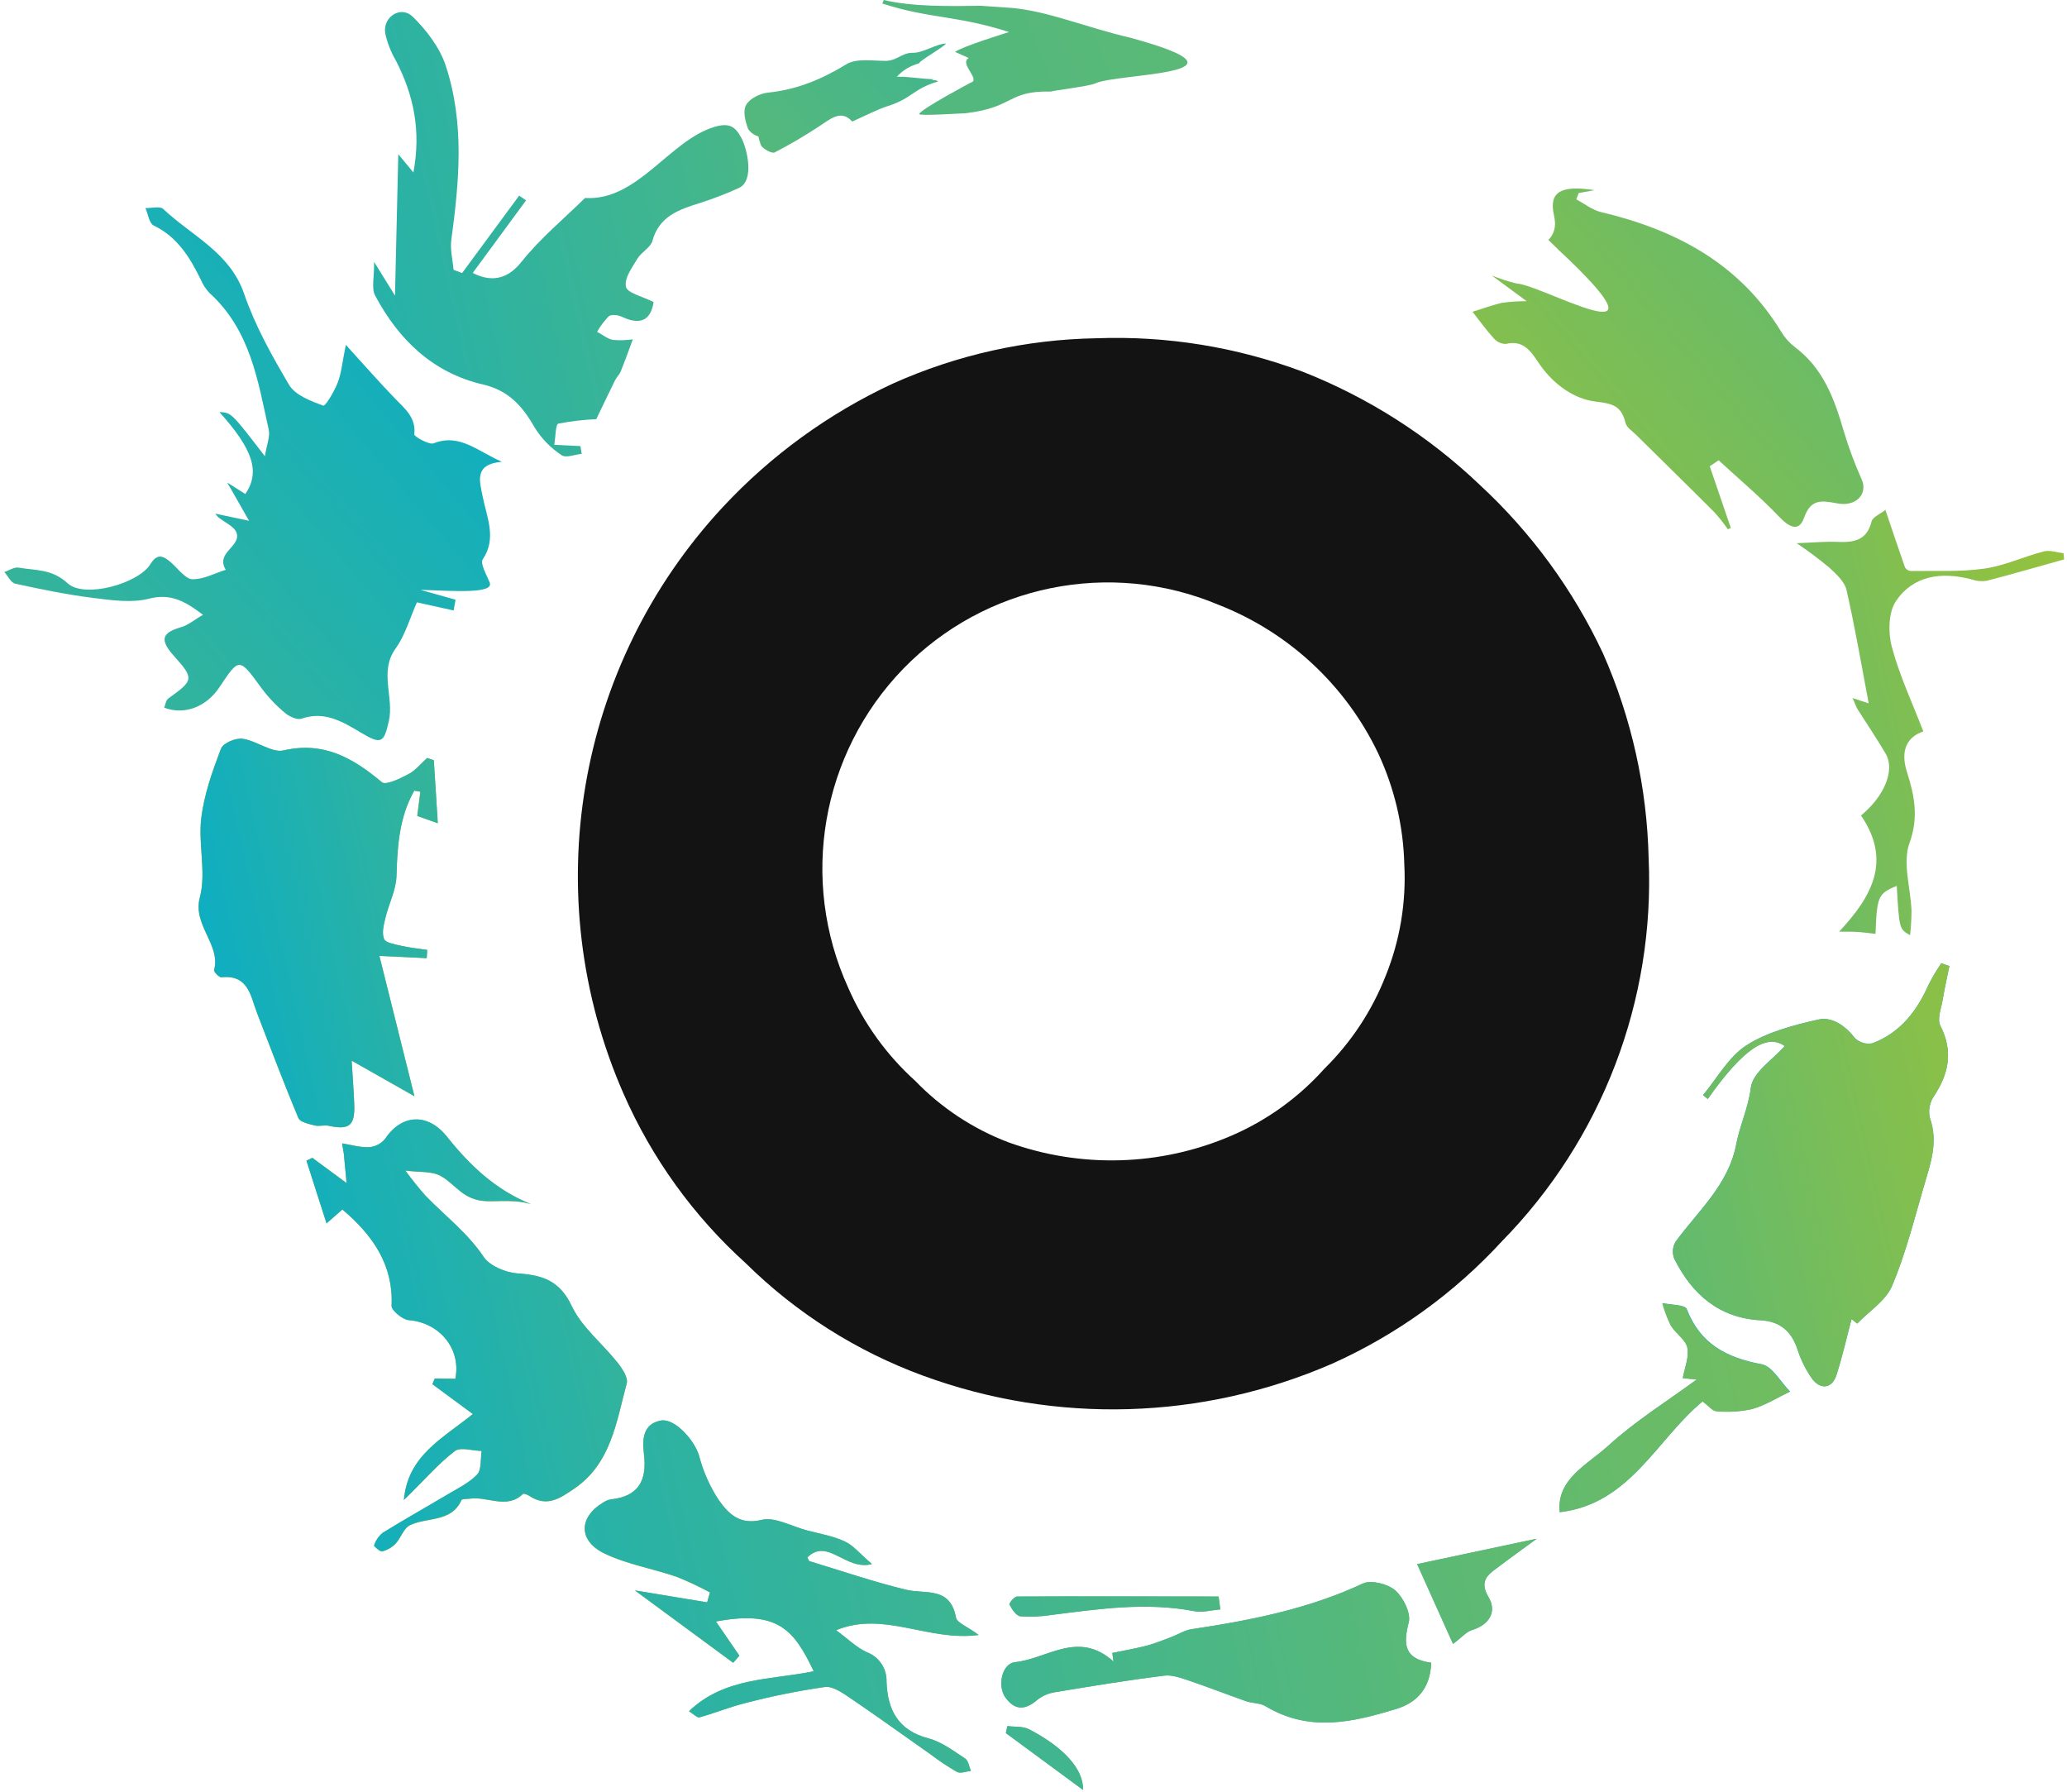
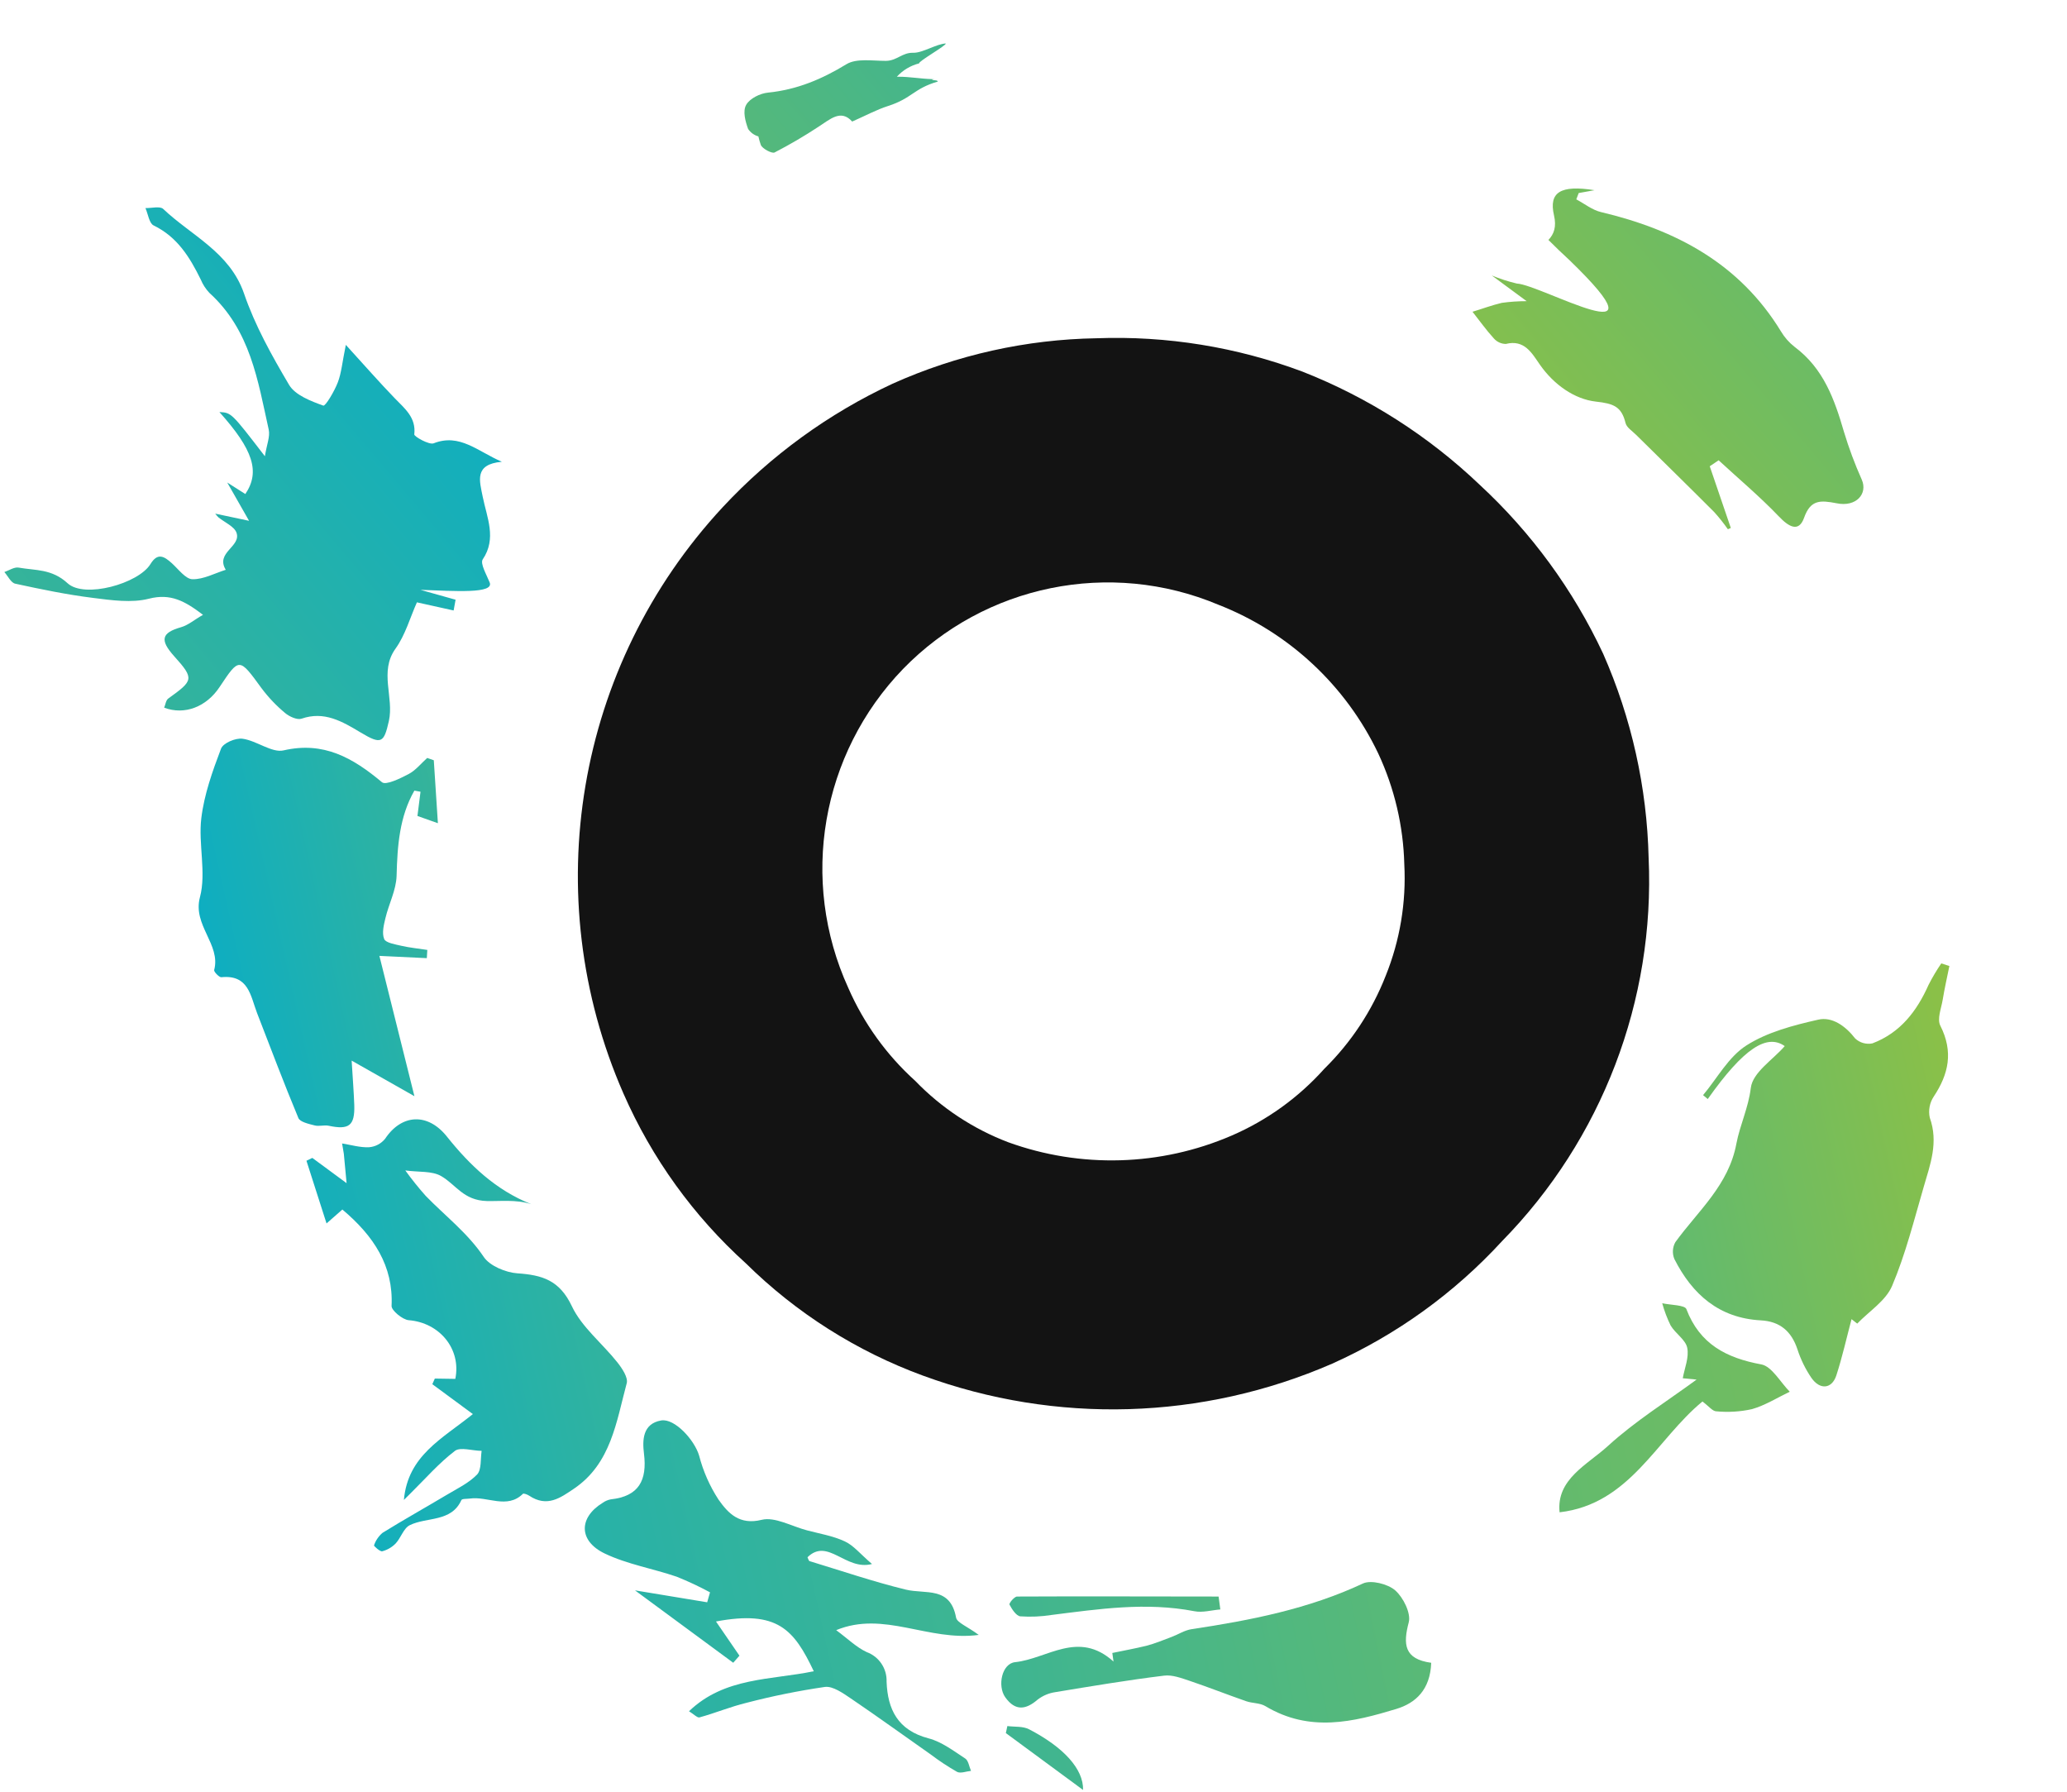
<svg xmlns="http://www.w3.org/2000/svg" width="465px" height="403px" viewBox="0 0 465 403" version="1.1">
  <title>org-ico-col</title>
  <defs>
    <linearGradient x1="-11.041%" y1="56.898%" x2="111.593%" y2="34.973%" id="linearGradient-1">
      <stop stop-color="#9CC336" offset="0%" />
      <stop stop-color="#8AC048" offset="16%" />
      <stop stop-color="#5AB976" offset="47%" />
      <stop stop-color="#0FAEC0" offset="92%" />
      <stop stop-color="#00ACCF" offset="100%" />
    </linearGradient>
    <linearGradient x1="-194.115%" y1="273.796%" x2="108.821%" y2="-1.897%" id="linearGradient-2">
      <stop stop-color="#9CC336" offset="0%" />
      <stop stop-color="#8AC048" offset="16%" />
      <stop stop-color="#5AB976" offset="47%" />
      <stop stop-color="#0FAEC0" offset="92%" />
      <stop stop-color="#00ACCF" offset="100%" />
    </linearGradient>
    <linearGradient x1="166.56%" y1="14.396%" x2="-230.724%" y2="148.395%" id="linearGradient-3">
      <stop stop-color="#9CC336" offset="0%" />
      <stop stop-color="#8AC048" offset="16%" />
      <stop stop-color="#5AB976" offset="47%" />
      <stop stop-color="#0FAEC0" offset="92%" />
      <stop stop-color="#00ACCF" offset="100%" />
    </linearGradient>
    <linearGradient x1="386.24%" y1="-72.002%" x2="-20.975%" y2="73.847%" id="linearGradient-4">
      <stop stop-color="#9CC336" offset="0%" />
      <stop stop-color="#8AC048" offset="16%" />
      <stop stop-color="#5AB976" offset="47%" />
      <stop stop-color="#0FAEC0" offset="92%" />
      <stop stop-color="#00ACCF" offset="100%" />
    </linearGradient>
    <linearGradient x1="404.522%" y1="-58.882%" x2="-37.079%" y2="72.337%" id="linearGradient-5">
      <stop stop-color="#9CC336" offset="0%" />
      <stop stop-color="#8AC048" offset="16%" />
      <stop stop-color="#5AB976" offset="47%" />
      <stop stop-color="#0FAEC0" offset="92%" />
      <stop stop-color="#00ACCF" offset="100%" />
    </linearGradient>
    <linearGradient x1="382.983%" y1="-40.734%" x2="-108.085%" y2="87.461%" id="linearGradient-6">
      <stop stop-color="#9CC336" offset="0%" />
      <stop stop-color="#8AC048" offset="16%" />
      <stop stop-color="#5AB976" offset="47%" />
      <stop stop-color="#0FAEC0" offset="92%" />
      <stop stop-color="#00ACCF" offset="100%" />
    </linearGradient>
    <linearGradient x1="512.635%" y1="-39.666%" x2="-139.82%" y2="88.96%" id="linearGradient-7">
      <stop stop-color="#9CC336" offset="0%" />
      <stop stop-color="#8AC048" offset="16%" />
      <stop stop-color="#5AB976" offset="47%" />
      <stop stop-color="#0FAEC0" offset="92%" />
      <stop stop-color="#00ACCF" offset="100%" />
    </linearGradient>
    <linearGradient x1="381.399%" y1="28.409%" x2="-216.427%" y2="71.475%" id="linearGradient-8">
      <stop stop-color="#9CC336" offset="0%" />
      <stop stop-color="#8AC048" offset="16%" />
      <stop stop-color="#5AB976" offset="47%" />
      <stop stop-color="#0FAEC0" offset="92%" />
      <stop stop-color="#00ACCF" offset="100%" />
    </linearGradient>
    <linearGradient x1="129.68%" y1="20.319%" x2="-249.332%" y2="153.407%" id="linearGradient-9">
      <stop stop-color="#9CC336" offset="0%" />
      <stop stop-color="#8AC048" offset="16%" />
      <stop stop-color="#5AB976" offset="47%" />
      <stop stop-color="#0FAEC0" offset="92%" />
      <stop stop-color="#00ACCF" offset="100%" />
    </linearGradient>
    <linearGradient x1="681.973%" y1="-34.952%" x2="-607.183%" y2="132.236%" id="linearGradient-10">
      <stop stop-color="#9CC336" offset="0%" />
      <stop stop-color="#8AC048" offset="16%" />
      <stop stop-color="#5AB976" offset="47%" />
      <stop stop-color="#0FAEC0" offset="92%" />
      <stop stop-color="#00ACCF" offset="100%" />
    </linearGradient>
    <linearGradient x1="452.306%" y1="-36.02%" x2="-663.092%" y2="187.062%" id="linearGradient-11">
      <stop stop-color="#9CC336" offset="0%" />
      <stop stop-color="#8AC048" offset="16%" />
      <stop stop-color="#5AB976" offset="47%" />
      <stop stop-color="#0FAEC0" offset="92%" />
      <stop stop-color="#00ACCF" offset="100%" />
    </linearGradient>
    <linearGradient x1="1018.27%" y1="-135.206%" x2="-1131.194%" y2="281.484%" id="linearGradient-12">
      <stop stop-color="#9CC336" offset="0%" />
      <stop stop-color="#8AC048" offset="16%" />
      <stop stop-color="#5AB976" offset="47%" />
      <stop stop-color="#0FAEC0" offset="92%" />
      <stop stop-color="#00ACCF" offset="100%" />
    </linearGradient>
    <linearGradient x1="763.579%" y1="34.732%" x2="-455.167%" y2="60.575%" id="linearGradient-13">
      <stop stop-color="#9CC336" offset="0%" />
      <stop stop-color="#8AC048" offset="16%" />
      <stop stop-color="#5AB976" offset="47%" />
      <stop stop-color="#0FAEC0" offset="92%" />
      <stop stop-color="#00ACCF" offset="100%" />
    </linearGradient>
    <linearGradient x1="2127.785%" y1="-328.85%" x2="-1200.526%" y2="278.202%" id="linearGradient-14">
      <stop stop-color="#9CC336" offset="0%" />
      <stop stop-color="#8AC048" offset="16%" />
      <stop stop-color="#5AB976" offset="47%" />
      <stop stop-color="#0FAEC0" offset="92%" />
      <stop stop-color="#00ACCF" offset="100%" />
    </linearGradient>
    <linearGradient x1="-43.641%" y1="124.092%" x2="293.672%" y2="-125.77%" id="linearGradient-15">
      <stop stop-color="#9CC336" offset="0%" />
      <stop stop-color="#8AC048" offset="16%" />
      <stop stop-color="#5AB976" offset="47%" />
      <stop stop-color="#0FAEC0" offset="92%" />
      <stop stop-color="#00ACCF" offset="100%" />
    </linearGradient>
    <linearGradient x1="-498.216%" y1="300.496%" x2="486.309%" y2="-153.317%" id="linearGradient-16">
      <stop stop-color="#9CC336" offset="0%" />
      <stop stop-color="#8AC048" offset="16%" />
      <stop stop-color="#5AB976" offset="47%" />
      <stop stop-color="#0FAEC0" offset="92%" />
      <stop stop-color="#00ACCF" offset="100%" />
    </linearGradient>
  </defs>
  <g id="Page-1" stroke="none" stroke-width="1" fill="none" fill-rule="evenodd">
    <g id="org-ico-col" fill-rule="nonzero">
-       <path d="M438.54,217.28 L436.72,216.66 C435.664,218.204 434.709,219.814 433.86,221.48 C431.25,227.41 427.49,232.28 421.22,234.65 C419.828,234.929 418.387,234.52 417.35,233.55 C415.15,230.7 412.14,228.61 409.06,229.31 C403.44,230.58 397.56,232.12 392.87,235.12 C388.87,237.7 386.32,242.48 383.13,246.29 L384.18,247.17 C392.3,235.69 397.51,232.44 401.5,235.26 C398.84,238.32 394.3,241.15 393.87,244.66 C393.32,249.17 391.43,253 390.63,257.17 C388.86,266.55 382.01,272.3 376.9,279.35 C376.245,280.515 376.16,281.915 376.67,283.15 C380.67,291.15 386.75,296.45 396.13,296.95 C400.42,297.18 403.01,299.4 404.36,303.47 C405.097,305.74 406.15,307.895 407.49,309.87 C409.42,312.66 412.11,312.4 413.12,309.3 C414.46,305.17 415.41,300.89 416.53,296.68 L417.81,297.68 C420.5,294.88 424.24,292.55 425.66,289.18 C428.66,282.04 430.59,274.38 432.78,266.88 C434.23,261.88 436.13,256.94 434.13,251.36 C433.769,249.705 434.102,247.974 435.05,246.57 C438.35,241.57 439.49,236.57 436.5,230.66 C435.74,229.14 436.72,226.77 437.04,224.82 C437.46,222.31 438.03,219.8 438.54,217.28 Z M97.59,171 L96.08,170.5 C94.7,171.73 93.5,173.27 91.9,174.12 C90.04,175.12 86.81,176.7 85.9,175.96 C79.32,170.45 72.73,166.72 63.76,168.8 C61.13,169.41 57.68,166.6 54.54,166.18 C52.95,165.96 50.17,167.18 49.69,168.42 C47.78,173.42 45.91,178.68 45.26,184.03 C44.55,189.87 46.42,196.31 44.95,201.82 C43.26,208.14 49.69,212.43 48.15,218.21 C48.05,218.58 49.28,219.87 49.76,219.82 C55.92,219.2 56.34,224.04 57.83,227.87 C60.89,235.76 63.83,243.68 67.13,251.49 C67.5,252.37 69.47,252.81 70.77,253.14 C71.77,253.41 72.92,253 73.95,253.22 C78.52,254.22 79.84,253.22 79.7,248.57 C79.6,245.71 79.37,242.84 79.11,238.57 L93.23,246.57 L85.35,215 L95.95,215.51 L96.06,213.66 C94.11,213.36 92.15,213.17 90.22,212.73 C88.84,212.41 86.72,212.07 86.36,211.22 C85.81,209.87 86.27,208.04 86.64,206.5 C87.4,203.3 89.05,200.22 89.15,197 C89.36,190.23 89.84,183.68 93.15,177.83 L94.53,178.08 C94.31,179.84 94.09,181.59 93.84,183.53 L98.44,185.16 C98.18,180 97.88,175.49 97.59,171 Z M90.86,337.39 L92.43,335.87 C95.7,332.65 98.73,329.15 102.36,326.38 C103.61,325.43 106.36,326.31 108.36,326.38 C108.07,328.19 108.36,330.57 107.36,331.68 C105.51,333.68 102.86,334.87 100.47,336.3 C95.68,339.16 90.81,341.88 86.08,344.81 C85.189,345.558 84.521,346.537 84.15,347.64 C84.08,347.78 85.51,349.08 85.99,348.97 C87.128,348.674 88.164,348.077 88.99,347.24 C90.2,345.96 90.78,343.79 92.21,343.09 C96.05,341.21 101.55,342.51 103.8,337.46 C103.95,337.11 105.06,337.21 105.73,337.11 C109.65,336.54 114.08,339.56 117.64,336.05 C117.8,335.88 118.64,336.19 119.05,336.46 C123.1,339.16 126.05,336.95 129.16,334.87 C137.47,329.23 138.66,319.87 141,311.17 C141.35,309.91 140,307.83 138.9,306.48 C135.52,302.22 130.9,298.56 128.66,293.85 C125.89,287.98 121.98,286.85 116.4,286.45 C113.79,286.27 110.2,284.79 108.85,282.78 C105.23,277.39 100.18,273.56 95.78,269.03 C94.154,267.202 92.622,265.293 91.19,263.31 C94.26,263.73 97.19,263.38 99.26,264.58 C102.59,266.5 104.26,270.05 109.53,270.19 C112.43,270.27 116.12,269.79 119.53,270.9 C111.53,267.72 105.67,262.14 100.53,255.67 C96.22,250.27 90.34,250.67 86.65,256.18 C85.739,257.256 84.428,257.914 83.02,258 C81.02,258.1 79.02,257.47 76.96,257.15 L77.35,259.47 C77.52,261.33 77.7,263.19 77.97,266.08 L70.26,260.4 L68.94,261.04 L73.46,275.14 C75.2,273.6 76.22,272.71 77.02,272.01 C84.02,277.96 88.52,284.66 88.09,293.7 C88.09,294.7 90.56,296.79 91.94,296.9 C98.94,297.45 103.8,303.38 102.43,310.1 L97.82,310.03 L97.26,311.3 L106.38,318.02 C99.44,323.65 91.76,327.39 90.86,337.37 L90.86,337.39 Z M155,384.92 C156,385.52 156.84,386.4 157.33,386.26 C160.91,385.26 164.33,383.84 167.94,382.97 C173.761,381.473 179.66,380.297 185.61,379.45 C187.38,379.22 189.68,380.85 191.45,382.05 C197.45,386.14 203.45,390.42 209.38,394.62 C211.257,396.058 213.225,397.374 215.27,398.56 C216.07,398.98 217.35,398.44 218.41,398.34 C217.99,397.39 217.84,396.03 217.11,395.56 C214.48,393.84 211.8,391.79 208.88,391.03 C201.88,389.21 199.66,384.49 199.42,378.3 C199.535,375.337 197.725,372.638 194.94,371.62 C192.63,370.55 190.69,368.62 188.08,366.69 C198.83,362.25 208.76,369.28 220.15,367.76 C217.6,365.88 215.26,365.01 215.05,363.86 C213.74,356.76 208.18,358.65 203.74,357.57 C196.45,355.79 189.29,353.35 182.09,351.16 C181.88,351.09 181.78,350.59 181.64,350.29 C186.21,345.81 190.21,353.38 196.14,351.81 C193.44,349.5 191.93,347.6 189.97,346.7 C187.32,345.47 184.33,344.99 181.48,344.23 C178.08,343.33 174.27,341.15 171.34,341.87 C166.34,343.12 163.78,340.39 161.62,337.34 C159.635,334.299 158.159,330.955 157.25,327.44 C156.2,323.88 151.72,319.02 148.73,319.52 C144.51,320.24 144.47,323.95 144.84,326.98 C145.59,332.98 143.68,336.59 137.37,337.27 C136.714,337.394 136.093,337.66 135.55,338.05 C130.15,341.35 130.08,346.61 136.01,349.45 C141.09,351.88 146.83,352.83 152.21,354.67 C154.77,355.699 157.271,356.871 159.7,358.18 C159.49,358.92 159.28,359.67 159.06,360.42 L142.82,357.74 L164.92,374 L166.32,372.41 L161.04,364.72 C174.95,362.11 178.62,366.56 183.04,375.91 C173.5,377.88 162.98,377.19 155,384.9 L155,384.92 Z M322,373.98 C315.88,373.18 315.65,369.84 316.92,364.88 C317.44,362.88 315.7,359.31 313.87,357.71 C312.2,356.25 308.42,355.32 306.62,356.16 C294.44,361.87 281.38,364.47 268.06,366.44 C266.5,366.67 265.06,367.62 263.58,368.18 C261.69,368.88 259.82,369.65 257.87,370.18 C255.36,370.83 252.78,371.26 250.23,371.79 L250.5,373.72 C242.58,366.58 235.65,373.09 228.36,373.86 C225.36,374.17 224.36,379.2 226.15,381.76 C228.41,384.94 230.81,384.54 233.42,382.29 C234.586,381.392 235.964,380.81 237.42,380.6 C245.55,379.26 253.69,377.93 261.89,376.89 C263.7,376.66 265.77,377.44 267.63,378.06 C271.89,379.5 276.09,381.16 280.34,382.64 C281.75,383.13 283.44,383.01 284.67,383.75 C294.67,389.75 304.45,387.31 314.09,384.39 C318.49,383 321.75,380 321.97,374 L322,373.98 Z M378.59,309.98 L381.75,310.25 C375.06,315.17 367.92,319.6 361.83,325.16 C357.16,329.43 350.16,332.63 350.93,340.1 C366.75,338.28 372.73,323.66 383.07,315.18 C384.49,316.23 385.35,317.36 386.2,317.39 C388.876,317.644 391.575,317.479 394.2,316.9 C397.2,316.05 399.89,314.33 402.71,312.98 C400.59,310.85 398.71,307.28 396.32,306.84 C388.43,305.37 382.49,302.28 379.45,294.39 C379.1,293.47 375.9,293.49 374.02,293.08 C374.493,294.802 375.126,296.476 375.91,298.08 C376.98,299.87 379.28,301.29 379.64,303.08 C380.02,305.26 378.97,307.65 378.56,310 L378.59,309.98 Z M326.9,369.76 C328.97,368.2 329.9,367.03 331.13,366.66 C334.97,365.49 336.87,362.58 334.87,359.22 C333.21,356.42 333.95,354.82 335.97,353.29 C339.55,350.57 343.21,347.95 345.72,346.11 L318.82,351.82 C321.72,358.28 324.25,363.91 326.87,369.73 L326.9,369.76 Z M274.53,362 L274.14,359.09 C259.03,359.09 243.92,359.02 228.81,359.09 C228.17,359.09 226.95,360.62 227.1,360.9 C227.65,361.95 228.62,363.44 229.52,363.54 C231.874,363.706 234.24,363.602 236.57,363.23 C247.2,361.9 257.78,360.29 268.69,362.39 C270.56,362.72 272.58,362.11 274.53,362 Z M243.65,402.6 C243.77,397.91 239.29,392.99 231.53,388.97 C230.14,388.24 228.27,388.45 226.62,388.23 C226.5,388.76 226.39,389.23 226.28,389.81 L243.65,402.6 Z" id="Shape" fill="url(#linearGradient-1)" />
      <path d="M108.6,125.81 C111.78,121.12 109.54,116.43 108.6,111.76 C107.88,108.13 106.6,104.43 112.9,103.86 C107.46,101.53 103.43,97.4 97.56,99.71 C96.56,100.12 93.14,98.18 93.2,97.71 C93.63,93.9 91.07,91.92 88.8,89.57 C85.37,86.02 82.12,82.31 77.8,77.57 C76.98,81.57 76.8,83.93 75.99,86.02 C75.18,88.11 73.19,91.41 72.73,91.23 C69.94,90.23 66.42,88.88 65.05,86.59 C61.15,80 57.35,73.19 54.89,66 C51.66,56.7 43.04,53 36.72,47 C36,46.31 34.09,46.84 32.72,46.8 C33.31,48.14 33.56,50.22 34.55,50.7 C39.94,53.32 42.71,57.9 45.16,62.87 C45.621,63.978 46.278,64.995 47.1,65.87 C56.36,74.28 58,85.63 60.45,96.62 C60.8,98.21 60,100.01 59.59,102.62 C52.05,92.82 52.05,92.82 49.36,92.68 C56.95,101.14 58.58,106.11 55.19,111.12 L51.12,108.53 L56.03,117.14 L48.42,115.53 C48.636,115.818 48.869,116.092 49.12,116.35 C50.53,117.5 52.73,118.42 53.21,119.84 C54.28,122.96 48.4,124.26 50.79,128.16 C48.3,128.94 45.79,130.33 43.31,130.28 C41.79,130.28 40.15,128.04 38.68,126.7 C36.87,125.06 35.44,124.28 33.85,126.87 C31.15,131.28 18.99,134.67 15.21,131.19 C11.65,127.91 7.97,128.34 4.21,127.67 C3.21,127.49 2.06,128.29 0.98,128.67 C1.78,129.57 2.48,131.08 3.41,131.28 C9.21,132.54 15.04,133.75 20.91,134.48 C25.1,135.01 29.62,135.66 33.51,134.66 C38.36,133.42 41.57,135.17 45.67,138.29 C43.67,139.42 42.35,140.61 40.74,141.07 C36.32,142.33 35.89,143.94 39.2,147.62 C43.79,152.72 43.48,153.06 37.85,157.12 C37.32,157.5 37.23,158.46 36.93,159.17 C41.52,160.91 46.44,158.99 49.39,154.54 C53.86,147.83 53.79,147.88 58.87,154.84 C60.409,156.891 62.185,158.754 64.16,160.39 C65.1,161.19 66.88,161.98 67.83,161.65 C72.93,159.88 76.95,162.24 81.18,164.78 C85.8,167.55 86.37,167.09 87.48,162.18 C88.68,156.86 85.25,151.07 88.98,145.89 C91.18,142.83 92.24,138.95 93.79,135.48 L102.05,137.31 C102.2,136.51 102.34,135.7 102.49,134.89 L94.58,132.67 C102.37,132.94 111.25,133.59 110.15,130.99 C109.45,129.24 107.97,126.74 108.6,125.81 Z" id="Path" fill="url(#linearGradient-2)" />
      <path d="M438.54,217.28 C438.03,219.8 437.46,222.28 437.04,224.85 C436.72,226.8 435.74,229.17 436.5,230.69 C439.5,236.61 438.35,241.6 435.05,246.6 C434.102,248.004 433.769,249.735 434.13,251.39 C436.13,256.97 434.23,261.91 432.78,266.91 C430.59,274.41 428.69,282.07 425.66,289.21 C424.24,292.58 420.5,294.91 417.81,297.71 L416.53,296.71 C415.41,300.92 414.46,305.2 413.12,309.33 C412.12,312.43 409.42,312.69 407.49,309.9 C406.15,307.925 405.097,305.77 404.36,303.5 C403.01,299.43 400.42,297.21 396.13,296.98 C386.75,296.48 380.71,291.15 376.67,283.18 C376.16,281.945 376.245,280.545 376.9,279.38 C382.01,272.33 388.9,266.58 390.63,257.2 C391.43,253.03 393.32,249.2 393.87,244.69 C394.3,241.18 398.87,238.35 401.5,235.29 C397.5,232.47 392.3,235.72 384.18,247.2 L383.13,246.32 C386.32,242.51 388.84,237.73 392.87,235.15 C397.56,232.15 403.44,230.61 409.06,229.34 C412.14,228.64 415.15,230.73 417.35,233.58 C418.387,234.55 419.828,234.959 421.22,234.68 C427.49,232.31 431.22,227.44 433.86,221.51 C434.709,219.844 435.664,218.234 436.72,216.69 L438.54,217.28 Z" id="Path" fill="url(#linearGradient-3)" />
      <path d="M97.59,171 C97.88,175.51 98.18,180 98.51,185.16 L93.91,183.53 C94.16,181.59 94.38,179.84 94.6,178.08 L93.22,177.83 C89.87,183.68 89.39,190.23 89.22,197 C89.12,200.22 87.47,203.3 86.71,206.5 C86.34,208.04 85.88,209.87 86.43,211.22 C86.79,212.07 88.91,212.41 90.29,212.73 C92.22,213.17 94.18,213.36 96.13,213.66 L96.02,215.51 L85.35,215 L93.23,246.56 L79.11,238.56 C79.37,242.86 79.6,245.73 79.7,248.56 C79.84,253.19 78.52,254.18 73.95,253.21 C72.95,252.99 71.77,253.4 70.77,253.13 C69.47,252.8 67.5,252.36 67.13,251.48 C63.87,243.67 60.89,235.75 57.83,227.86 C56.35,224 55.95,219.18 49.79,219.8 C49.31,219.85 48.08,218.56 48.18,218.19 C49.72,212.41 43.29,208.12 44.98,201.8 C46.45,196.29 44.58,189.8 45.29,184.01 C45.94,178.66 47.81,173.44 49.72,168.4 C50.2,167.13 52.98,165.94 54.57,166.16 C57.71,166.58 61.16,169.39 63.79,168.78 C72.79,166.7 79.35,170.43 85.93,175.94 C86.81,176.68 90.04,175.09 91.93,174.1 C93.53,173.25 94.73,171.71 96.11,170.48 L97.59,171 Z" id="Path" fill="url(#linearGradient-4)" />
      <path d="M90.86,337.37 C91.76,327.37 99.44,323.65 106.38,318.06 L97.26,311.34 L97.82,310.07 L102.43,310.14 C103.8,303.42 98.89,297.49 91.94,296.94 C90.56,296.83 88.04,294.73 88.09,293.74 C88.52,284.74 84.09,278 77.02,272.05 C76.22,272.75 75.2,273.64 73.46,275.18 L68.94,261.08 L70.26,260.44 L77.97,266.12 C77.7,263.23 77.52,261.37 77.35,259.51 L76.96,257.19 C78.96,257.51 81.04,258.14 83.02,258.04 C84.438,257.928 85.747,257.238 86.64,256.13 C90.33,250.58 96.21,250.22 100.52,255.62 C105.69,262.09 111.52,267.67 119.52,270.85 C116.14,269.74 112.45,270.22 109.52,270.14 C104.24,270 102.58,266.45 99.25,264.53 C97.18,263.33 94.25,263.68 91.18,263.26 C92.612,265.243 94.144,267.152 95.77,268.98 C100.17,273.51 105.22,277.34 108.84,282.73 C110.19,284.73 113.78,286.22 116.39,286.4 C121.97,286.78 125.88,287.93 128.65,293.8 C130.87,298.51 135.51,302.17 138.89,306.43 C139.96,307.78 141.34,309.86 140.99,311.12 C138.65,319.81 137.46,329.18 129.15,334.82 C126.07,336.9 123.09,339.11 119.04,336.41 C118.63,336.14 117.79,335.83 117.63,336 C114.07,339.51 109.63,336.49 105.72,337.06 C105.05,337.16 103.94,337.06 103.79,337.41 C101.54,342.41 96.04,341.16 92.2,343.04 C90.77,343.74 90.2,345.91 88.98,347.19 C88.154,348.027 87.118,348.624 85.98,348.92 C85.5,349.03 84.07,347.73 84.14,347.59 C84.511,346.487 85.179,345.508 86.07,344.76 C90.8,341.83 95.67,339.11 100.46,336.25 C102.85,334.82 105.46,333.59 107.35,331.63 C108.35,330.52 108.07,328.14 108.35,326.33 C106.35,326.33 103.58,325.41 102.35,326.33 C98.72,329.1 95.69,332.6 92.42,335.82 L90.86,337.37 Z" id="Path" fill="url(#linearGradient-5)" />
-       <path d="M103.96,61.41 L116.79,44 L118.35,45.06 L106.35,61.39 C111.35,63.96 114.8,62.06 117.35,58.85 C121.52,53.62 126.8,49.26 131.61,44.53 C143.44,45.29 150.61,31.53 160.77,28.53 C164.13,27.53 165.43,28.53 166.77,31 C168.11,33.47 169.77,40.68 166.24,42.27 C163.375,43.58 160.432,44.715 157.43,45.67 C152.71,47.13 148.28,48.67 146.79,54.13 C146.36,55.7 144.27,56.7 143.37,58.22 C142.19,60.22 140.37,62.63 140.83,64.54 C141.12,65.9 144.63,66.71 147.04,67.94 C146.55,71.14 144.85,73.61 139.88,71.24 C139.04,70.84 137.54,70.67 136.96,71.13 C135.93,72.173 135.045,73.35 134.33,74.63 C135.54,75.27 136.7,76.27 137.96,76.46 C139.427,76.584 140.904,76.537 142.36,76.32 C141.36,79.11 140.53,81.32 139.64,83.55 C139.34,84.27 138.71,84.83 138.36,85.55 C137.03,88.23 135.75,90.94 134.14,94.28 C131.279,94.402 128.431,94.736 125.62,95.28 C124.96,95.44 125.02,98.14 124.69,100.05 L130.57,100.34 L130.86,102.08 C129.32,102.23 127.29,103.08 126.32,102.37 C123.95,100.808 121.936,98.764 120.41,96.37 C117.67,91.54 114.56,87.85 108.69,86.49 C97.4,83.88 89.69,76.43 84.4,66.49 C83.51,64.82 84.22,62.37 84.16,58.91 C86.09,62.01 87.31,63.99 88.86,66.49 C89.12,55.43 89.36,45.24 89.6,34.68 L93,38.78 C94.75,29.48 93.1,21.4 89,13.51 C87.894,11.62 87.1,9.563 86.65,7.42 C86.12,3.74 90.21,1.18 92.84,3.75 C95.98,6.82 98.96,10.75 100.29,14.82 C104.56,27.82 103.29,40.94 101.53,53.98 C101.24,56.14 101.84,58.45 102.04,60.69 L103.96,61.41 Z" id="Path" fill="url(#linearGradient-6)" />
      <path d="M155,384.9 C163,377.19 173.5,377.9 183.07,375.9 C178.62,366.55 174.95,362.1 161.07,364.71 L166.35,372.4 L164.95,373.99 L142.85,357.71 L159.09,360.39 C159.31,359.64 159.52,358.89 159.73,358.15 C157.301,356.841 154.8,355.669 152.24,354.64 C146.86,352.8 141.12,351.85 136.04,349.42 C130.11,346.58 130.18,341.32 135.58,338.02 C136.123,337.63 136.744,337.364 137.4,337.24 C143.71,336.56 145.62,332.98 144.87,326.95 C144.5,323.95 144.54,320.21 148.76,319.49 C151.76,318.99 156.23,323.85 157.28,327.41 C158.189,330.925 159.665,334.269 161.65,337.31 C163.81,340.36 166.33,343.09 171.37,341.84 C174.3,341.12 178.11,343.3 181.51,344.2 C184.36,344.96 187.35,345.44 190,346.67 C192,347.57 193.47,349.47 196.17,351.78 C190.24,353.35 186.24,345.78 181.66,350.26 C181.81,350.56 181.91,351.06 182.12,351.13 C189.32,353.32 196.48,355.76 203.77,357.54 C208.21,358.62 213.77,356.73 215.08,363.83 C215.29,364.98 217.63,365.83 220.18,367.73 C208.79,369.25 198.86,362.22 188.11,366.66 C190.72,368.58 192.66,370.52 194.97,371.59 C197.755,372.608 199.565,375.307 199.45,378.27 C199.69,384.46 201.94,389.18 208.91,391 C211.83,391.76 214.51,393.81 217.14,395.53 C217.87,396 218.02,397.36 218.44,398.31 C217.38,398.41 216.1,398.95 215.3,398.53 C213.234,397.349 211.247,396.036 209.35,394.6 C203.35,390.4 197.46,386.12 191.42,382.03 C189.65,380.83 187.35,379.2 185.58,379.43 C179.639,380.295 173.75,381.487 167.94,383 C164.34,383.87 160.94,385.3 157.33,386.29 C156.84,386.38 156,385.5 155,384.9 Z" id="Path" fill="url(#linearGradient-7)" />
      <path d="M321.97,374 C321.75,380.06 318.49,383.06 314.09,384.39 C304.45,387.31 294.64,389.73 284.67,383.75 C283.44,383.01 281.75,383.13 280.34,382.64 C276.09,381.16 271.89,379.5 267.63,378.06 C265.77,377.44 263.7,376.66 261.89,376.89 C253.69,377.89 245.55,379.26 237.42,380.6 C235.964,380.81 234.586,381.392 233.42,382.29 C230.81,384.54 228.42,384.94 226.15,381.76 C224.33,379.2 225.38,374.17 228.36,373.86 C235.65,373.09 242.58,366.58 250.5,373.72 L250.23,371.79 C252.78,371.26 255.36,370.79 257.87,370.18 C259.82,369.67 261.69,368.9 263.58,368.18 C265.08,367.62 266.5,366.67 268.06,366.44 C281.38,364.44 294.44,361.87 306.62,356.16 C308.42,355.32 312.2,356.25 313.87,357.71 C315.7,359.31 317.44,362.85 316.92,364.88 C315.62,369.82 315.85,373.16 321.97,374 Z" id="Path" fill="url(#linearGradient-8)" />
-       <path d="M424.1,114.55 C425.58,118.91 427.03,123.29 428.56,127.64 C428.838,128.082 429.301,128.373 429.82,128.43 C435.35,128.34 440.97,128.67 446.37,127.9 C450.97,127.25 455.28,125.18 459.8,124.02 C461.13,123.68 462.74,124.27 464.23,124.44 L464.35,125.82 C458.54,127.44 452.75,129.13 446.9,130.64 C445.767,130.811 444.61,130.701 443.53,130.32 C436.67,128.51 430.35,129.51 426.53,135.19 C424.82,137.74 424.73,142.26 425.6,145.52 C427.3,151.91 430.19,158.05 432.68,164.52 C429.15,165.69 427.39,168.64 429.01,173.69 C430.69,178.93 431.67,183.9 429.56,189.64 C427.96,194 429.82,199.72 430.02,204.84 C430.008,206.681 429.902,208.52 429.7,210.35 C427.26,208.96 427.26,208.96 426.7,199.25 C422.51,200.99 422.24,201.56 421.92,210.05 C420.66,209.91 419.4,209.72 418.14,209.63 C416.88,209.54 415.85,209.58 413.74,209.55 C421.09,201.66 425.64,193.66 418.66,183.42 C423.9,179.12 426.36,173.22 424.23,169.56 C422.23,166.15 420.01,162.88 417.91,159.56 C417.56,158.99 417.36,158.34 416.77,157.02 L420.39,158.2 C418.76,149.58 417.31,141.08 415.39,132.67 C414.97,130.83 413.07,129.09 411.53,127.67 C409.178,125.717 406.728,123.885 404.19,122.18 C408.19,122.03 410.8,121.76 413.36,121.88 C417.07,122.06 420,121.52 421.02,117.33 C421.28,116.26 423.02,115.59 424.08,114.74 L424.1,114.55 Z" id="Path" fill="url(#linearGradient-9)" />
-       <path d="M214.85,11.68 C216.53,10.41 227,7.21 227,7.21 C215.08,3.39 209.42,4.3 198.5,0.8 L198.81,0 C205.19,1.52 213.53,1.41 220.67,1.3 L227.59,1.78 C235.85,2.51 244.21,6.14 254.17,8.46 C285.32,16.91 251.17,16.39 246.35,18.78 C245.16,19.36 237.19,20.33 236.35,20.6 C226.6,20.36 228.26,24.16 217.25,25.47 C216.48,25.47 206.88,26.13 206.77,25.66 C207.17,24.52 218.35,18.6 218.35,18.6 C220.77,17.95 215.69,14.31 217.93,13.05 L214.85,11.68 Z" id="Path" fill="url(#linearGradient-10)" />
      <path d="M378.56,310 C378.97,307.7 380.02,305.31 379.56,303.13 C379.2,301.35 376.9,299.93 375.83,298.13 C375.046,296.526 374.413,294.852 373.94,293.13 C375.82,293.54 379.02,293.52 379.37,294.44 C382.37,302.33 388.37,305.44 396.24,306.89 C398.6,307.33 400.51,310.89 402.63,313.03 C399.81,314.38 397.11,316.1 394.12,316.95 C391.495,317.529 388.796,317.694 386.12,317.44 C385.27,317.44 384.41,316.28 382.99,315.23 C372.65,323.71 366.67,338.33 350.85,340.15 C350.08,332.68 357.08,329.48 361.75,325.21 C367.84,319.65 374.98,315.21 381.67,310.3 L378.56,310 Z" id="Path" fill="url(#linearGradient-11)" />
-       <path d="M326.87,369.73 C324.25,363.91 321.72,358.28 318.79,351.79 L345.69,346.08 C343.18,347.92 339.52,350.54 335.94,353.26 C333.94,354.79 333.18,356.39 334.84,359.19 C336.84,362.55 334.94,365.46 331.1,366.63 C329.88,367 328.94,368.17 326.87,369.73 Z" id="Path" fill="url(#linearGradient-12)" />
      <path d="M274.53,362 C272.58,362.16 270.53,362.77 268.69,362.4 C257.78,360.3 247.2,361.91 236.57,363.24 C234.24,363.612 231.874,363.716 229.52,363.55 C228.62,363.45 227.65,361.96 227.1,360.91 C226.95,360.63 228.17,359.1 228.81,359.1 C243.92,359.02 259.03,359.1 274.14,359.1 L274.53,362 Z" id="Path" fill="url(#linearGradient-13)" />
      <path d="M243.65,402.6 L226.28,389.81 C226.39,389.28 226.5,388.76 226.62,388.23 C228.27,388.45 230.14,388.23 231.53,388.97 C239.29,393 243.77,397.91 243.65,402.6 Z" id="Path" fill="url(#linearGradient-14)" />
      <path d="M418.83,107.88 C417.271,104.392 415.935,100.808 414.83,97.15 C412.71,89.88 410.27,82.9 403.71,78.01 C402.487,77.056 401.453,75.883 400.66,74.55 C391.32,59.23 376.95,51.68 360.16,47.7 C358.21,47.24 356.45,45.82 354.61,44.84 L355.15,43.42 L358.71,42.78 C351.08,41.56 348.39,43.22 349.59,48.42 C350.19,51.01 349.59,52.66 348.34,53.97 C349.85,55.49 351.4,56.97 353.08,58.52 C376.28,80.95 346.64,64.02 341.25,63.78 C339.321,63.324 337.432,62.716 335.6,61.96 L343.44,67.74 C341.567,67.736 339.696,67.863 337.84,68.12 C335.61,68.65 333.45,69.46 331.26,70.12 C332.84,72.12 334.34,74.24 336.06,76.12 C336.741,76.901 337.724,77.352 338.76,77.36 C342.98,76.3 344.65,79.49 346.43,82.04 C349.59,86.56 354.25,89.8 359.02,90.33 C363.02,90.77 364.78,91.45 365.69,95.15 C365.93,96.15 367.19,96.94 368.04,97.78 C373.91,103.58 379.82,109.35 385.65,115.19 C386.747,116.41 387.769,117.696 388.71,119.04 L389.37,118.75 L384.63,104.87 L386.63,103.53 C391.16,107.71 395.9,111.69 400.15,116.13 C402.45,118.55 404.67,119.8 405.86,116.44 C407.32,112.34 409.54,112.5 413.19,113.2 C417.57,114.1 420.23,111.06 418.83,107.88 Z" id="Path" fill="url(#linearGradient-15)" />
      <path d="M212.77,9.78 C210.68,9.86 207.54,11.93 205.45,11.87 C202.96,11.79 201.76,13.68 199.28,13.69 C196.28,13.69 192.67,13.08 190.44,14.43 C184.95,17.78 179.34,20.17 172.78,20.83 C170.97,21.01 168.69,22.14 167.87,23.57 C167.05,25 167.67,27.28 168.3,29.01 C168.848,29.823 169.667,30.414 170.61,30.68 C170.752,31.324 170.932,31.958 171.15,32.58 C171.46,33.43 173.64,34.58 174.24,34.3 C177.647,32.541 180.959,30.601 184.16,28.49 C186.75,26.84 189.16,24.49 191.71,27.34 C194.78,25.99 197.19,24.67 199.79,23.84 C205.22,22.09 205.49,19.94 210.98,18.34 C210.86,17.9 209.9,18.2 209.67,17.85 C210.17,17.85 210.67,17.85 209.61,17.79 C207.12,17.72 204.61,17.25 202.13,17.26 L201.76,17.26 C203.095,15.789 204.834,14.746 206.76,14.26 C206.64,13.75 212.89,10.25 212.77,9.78 Z" id="Path" fill="url(#linearGradient-16)" />
      <path d="M332.897,109.059 C321.38,98.075 307.843,89.428 293.034,83.596 C278.239,78.05 262.491,75.496 246.701,76.082 C230.861,76.338 215.238,79.818 200.786,86.309 C186.386,93.016 173.417,102.442 162.593,114.068 C129.529,149.658 120.754,201.485 140.261,245.975 C146.635,260.514 156.026,273.533 167.81,284.17 C179.139,295.342 192.732,303.954 207.673,309.424 C237.56,320.392 270.524,319.42 299.713,306.711 C314.184,300.219 327.18,290.845 337.906,279.161 C360.386,256.25 372.33,225.027 370.882,192.962 C370.514,177.134 367.039,161.533 360.655,147.045 C353.944,132.709 344.517,119.809 332.897,109.059 Z M315.917,194.372 C316.372,202.944 314.944,211.512 311.734,219.472 C308.655,227.338 303.95,234.466 297.928,240.389 C292.132,246.869 284.994,252.008 277.01,255.449 C261.071,262.306 243.118,262.829 226.807,256.913 C218.905,253.905 211.762,249.191 205.889,243.108 C199.438,237.287 194.304,230.156 190.828,222.192 C179.802,198.014 184.698,169.551 203.17,150.447 C221.588,131.509 249.726,125.783 274.082,136.015 C289.895,142.188 302.761,154.156 310.06,169.482 C313.7,177.289 315.694,185.761 315.917,194.372 Z" id="Shape" fill="#131313" />
    </g>
  </g>
</svg>